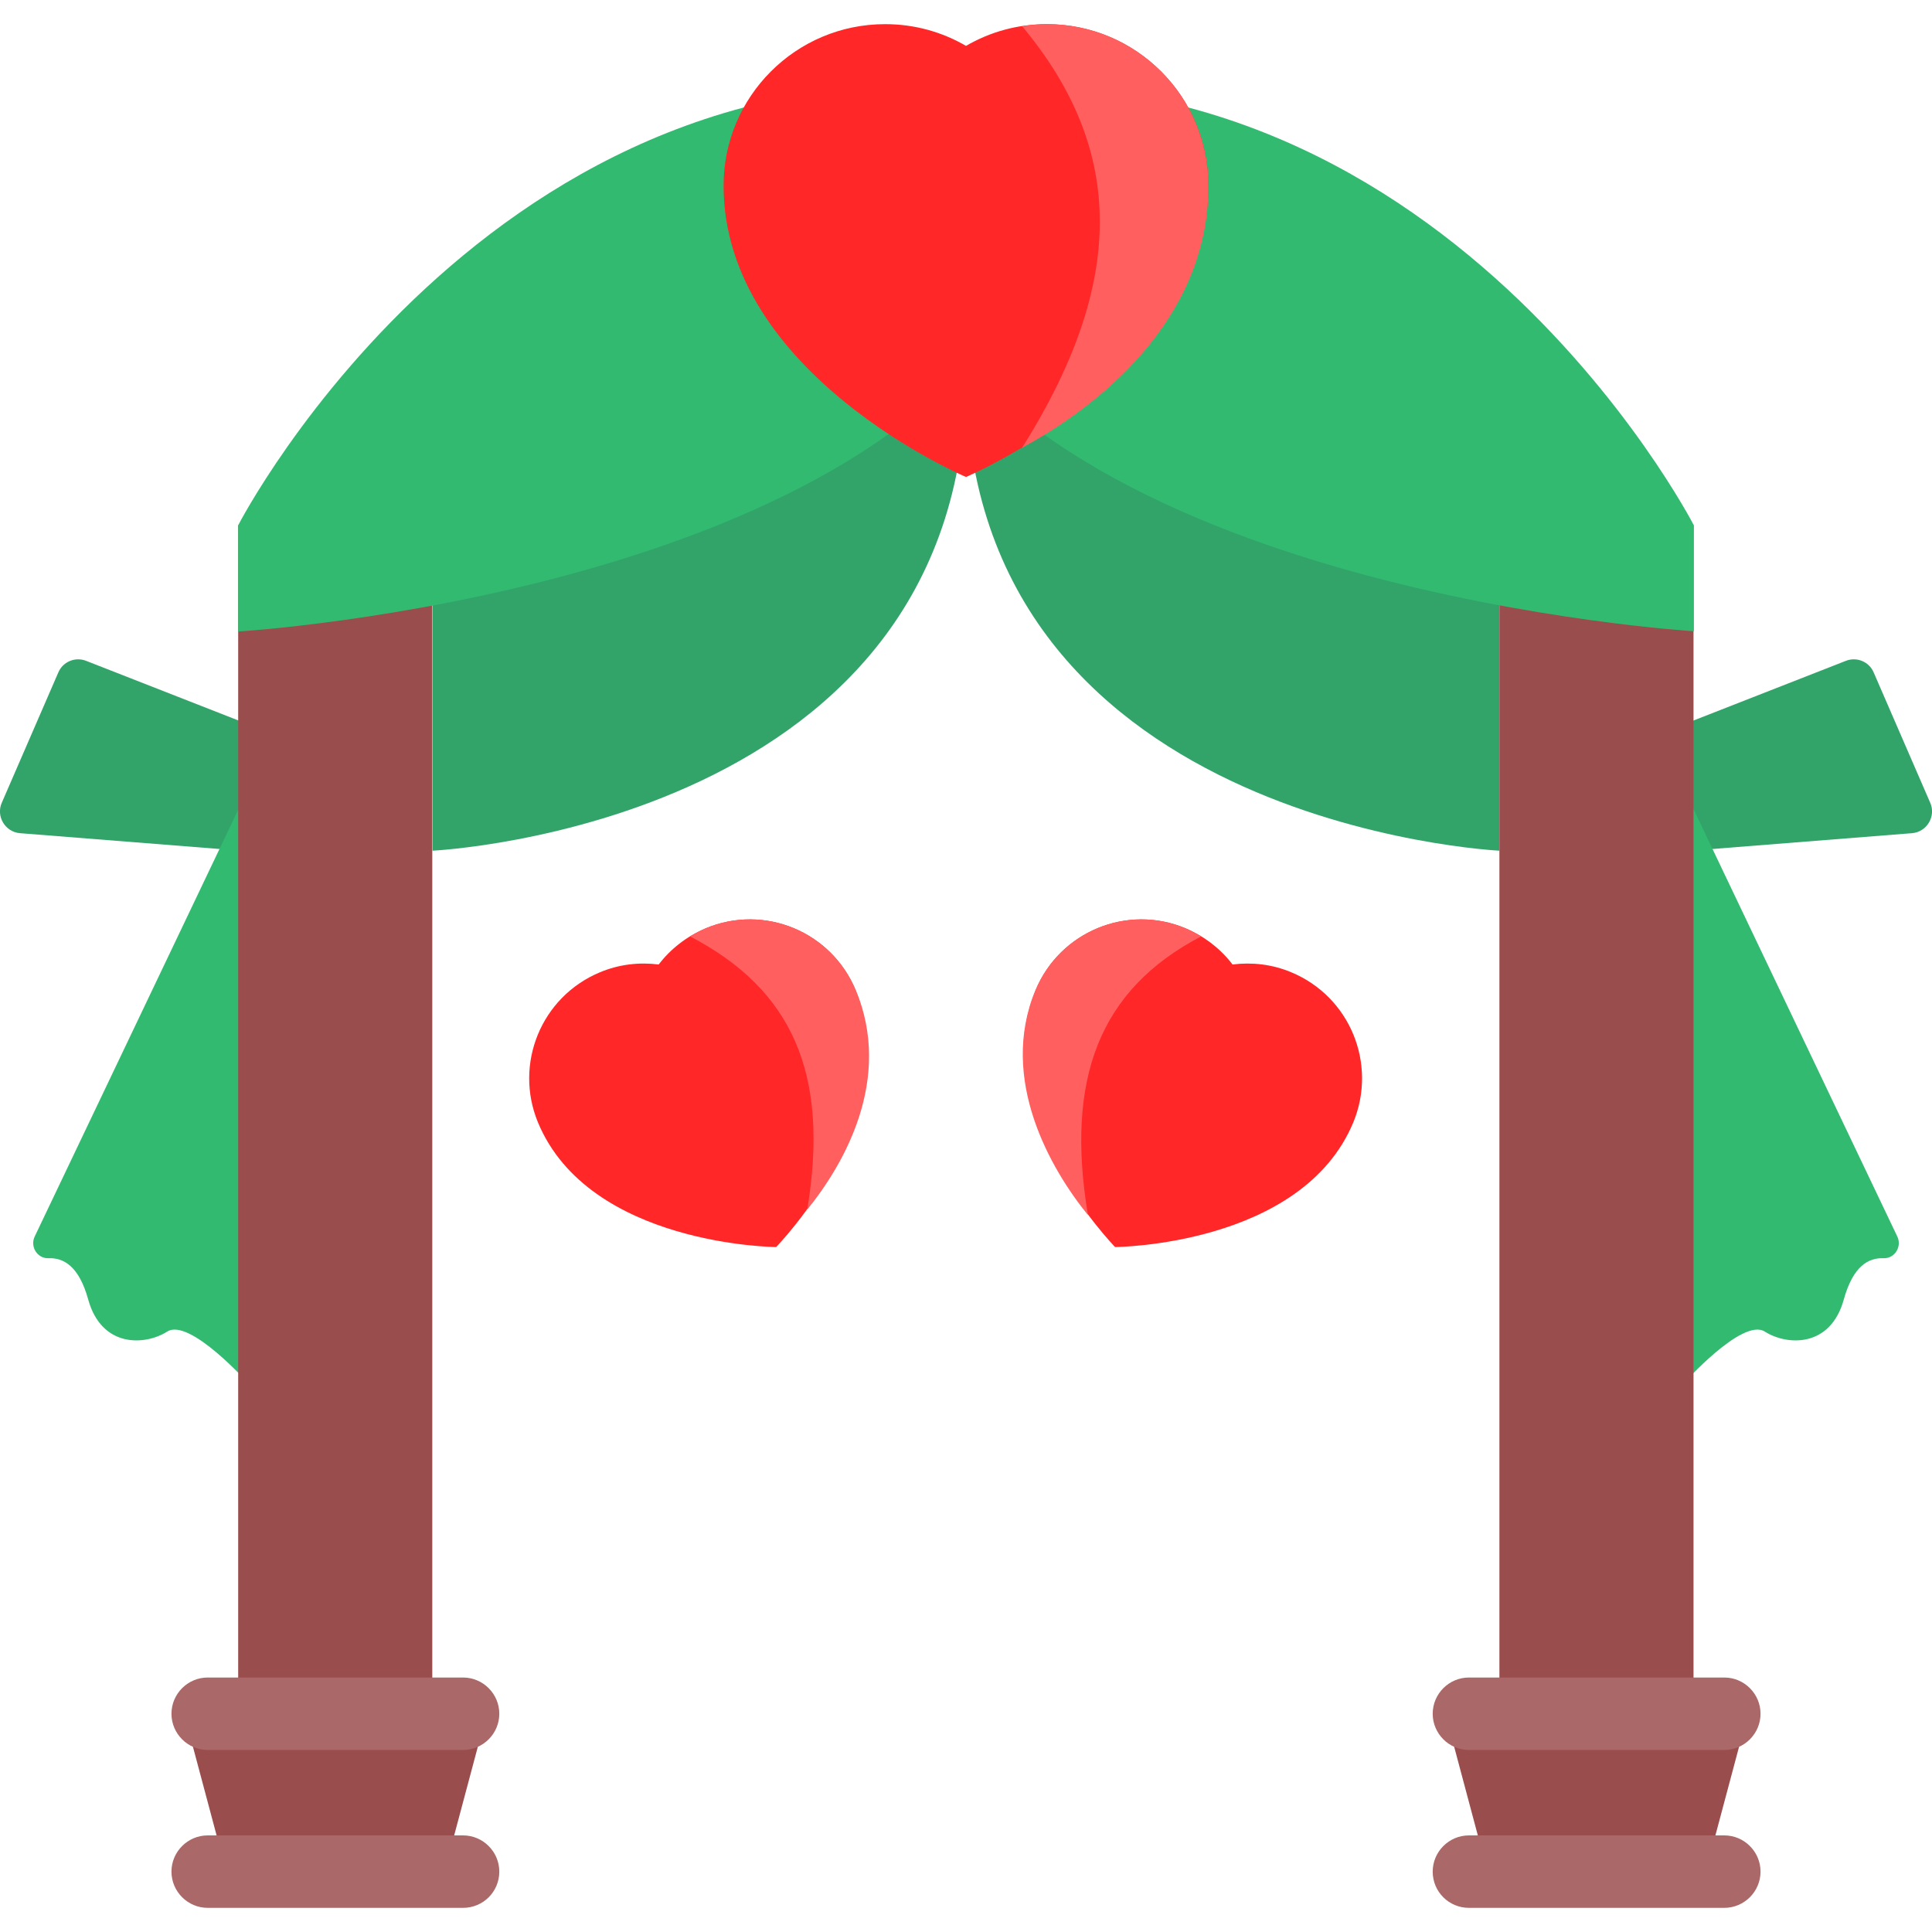
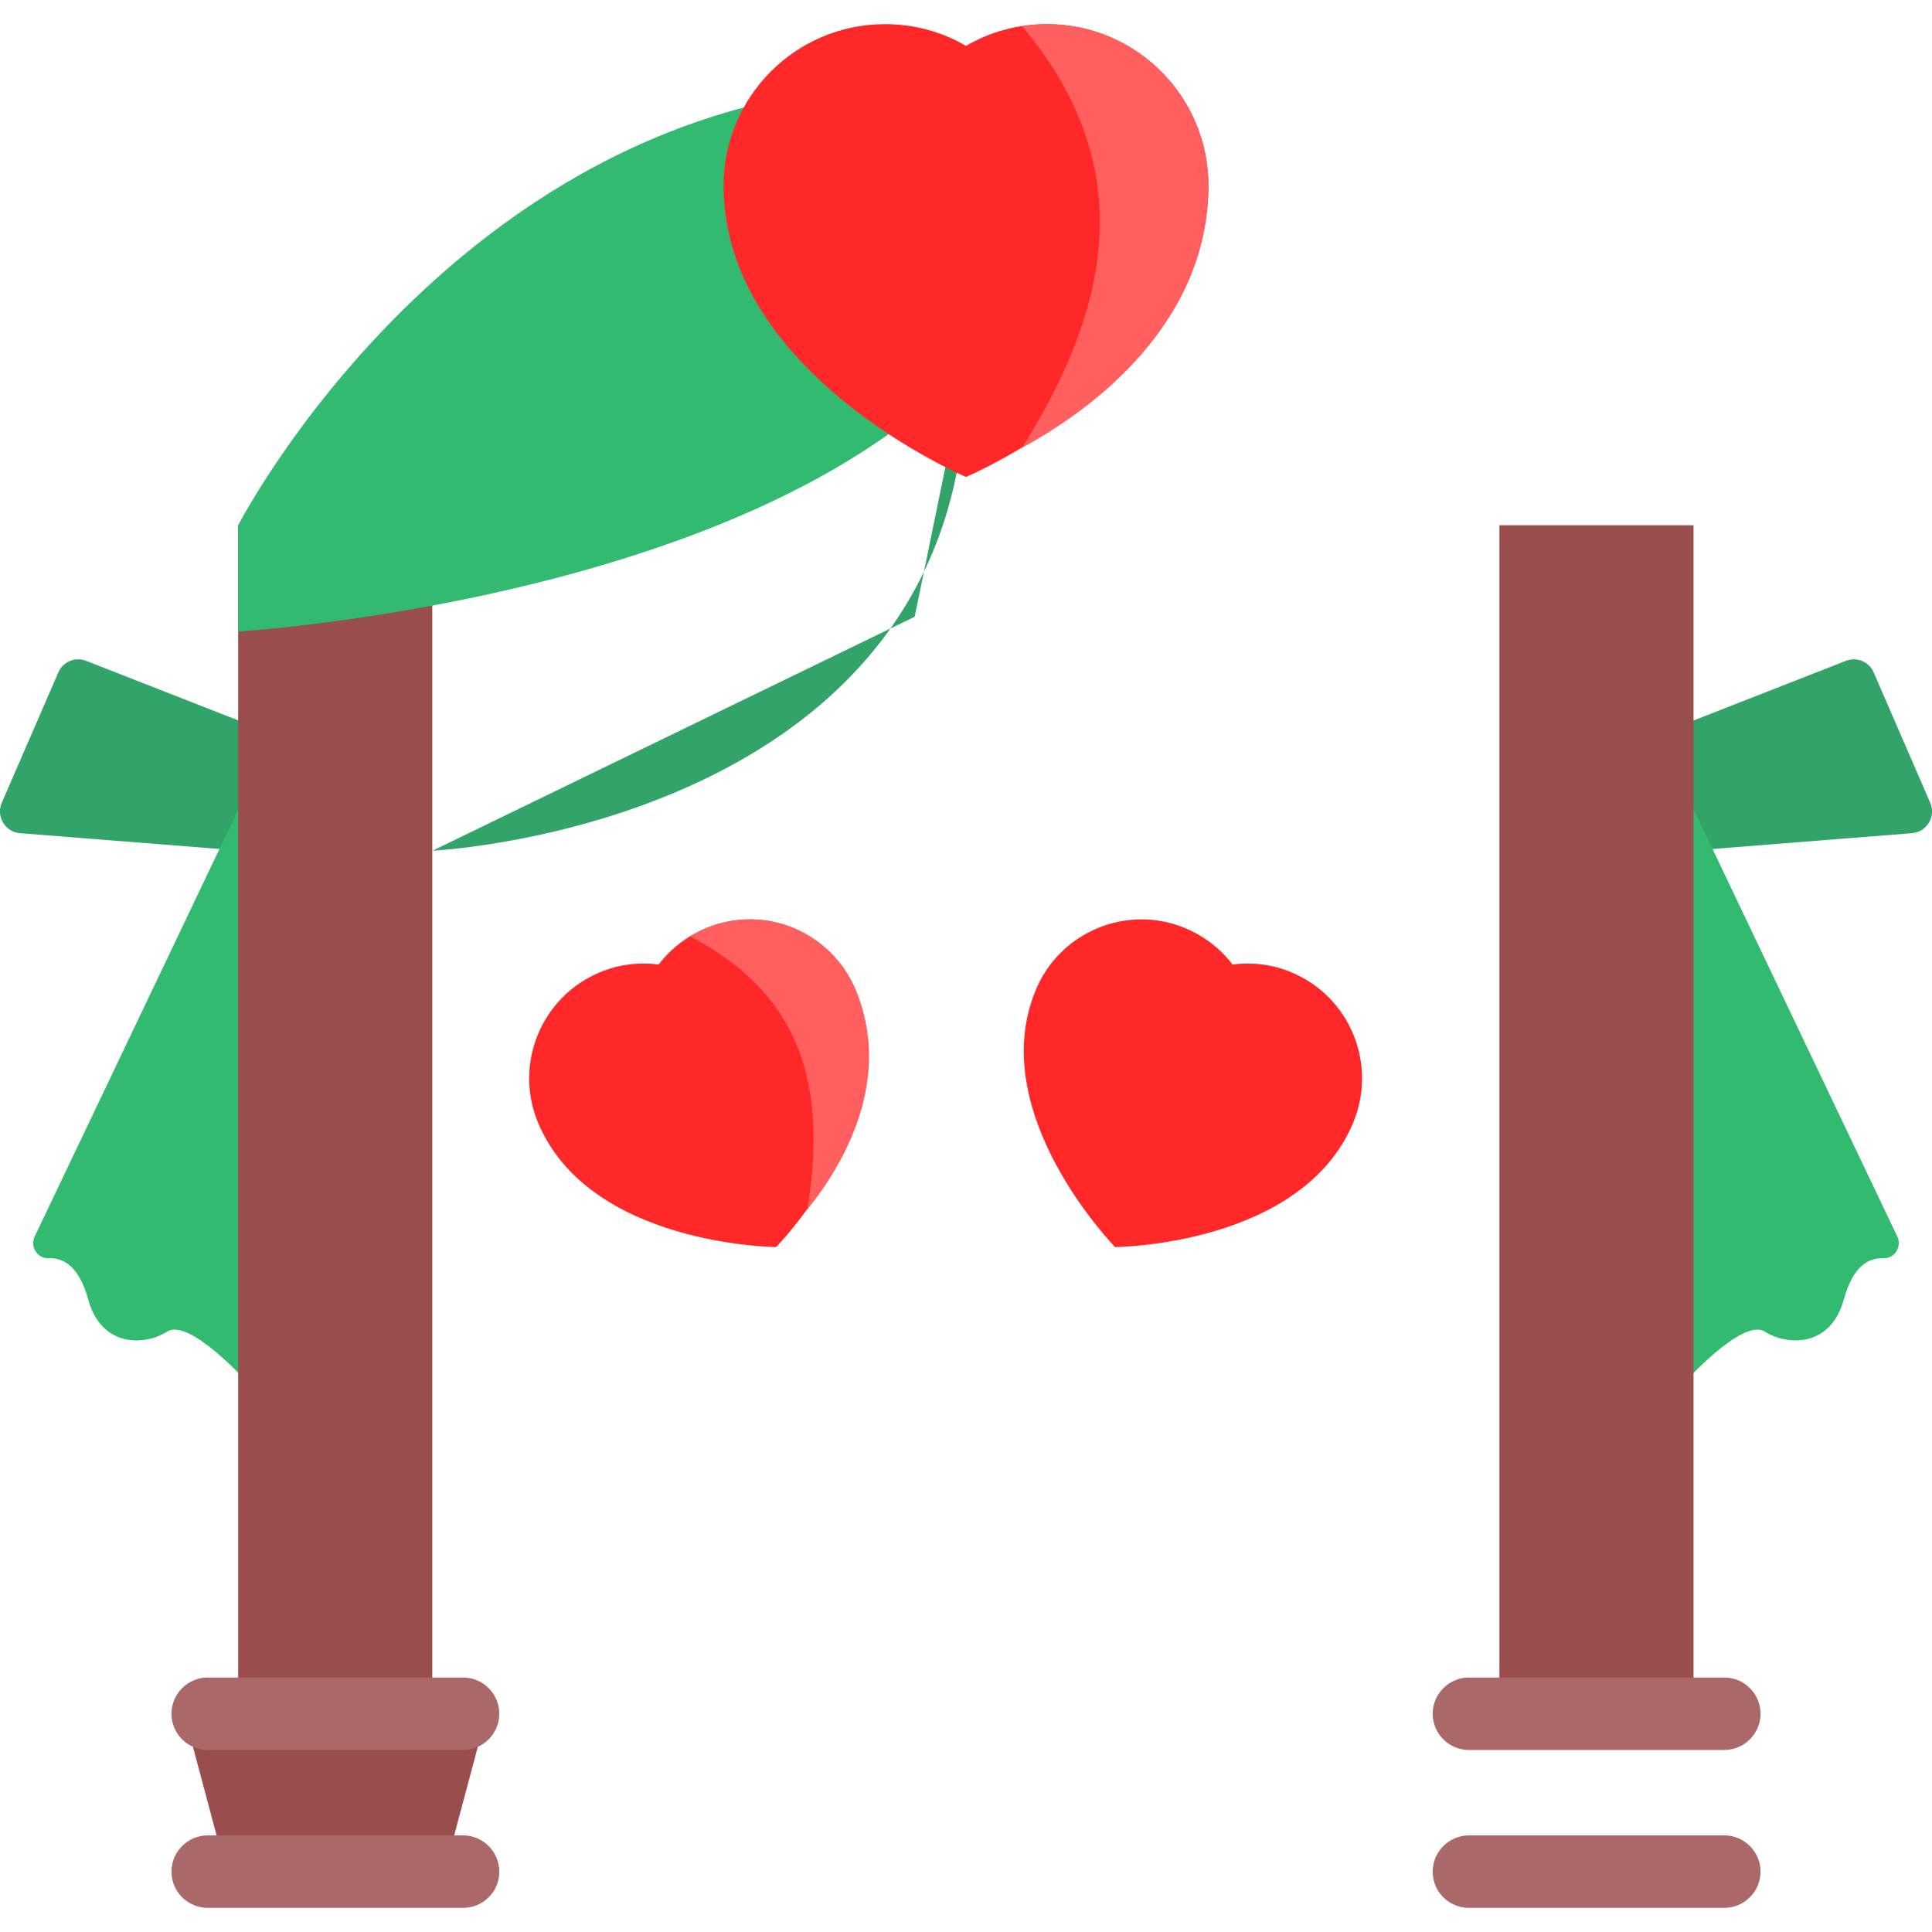
<svg xmlns="http://www.w3.org/2000/svg" xml:space="preserve" id="wedding-venue" x="0" y="0" enable-background="new 0 0 64 64" version="1.1" viewBox="0 0 64 64">
  <g>
    <g>
      <path fill="#32a46a" d="M50.22 26.17l10.93-4.28c.36-.14.77.03.92.39l1.87 4.31c.2.45-.11.97-.6 1.01l-11.99.95M13.78 26.17L2.85 21.89c-.36-.14-.77.03-.92.39l-1.87 4.31c-.2.45.11.97.6 1.01l11.99.95" />
    </g>
    <g>
-       <path fill="#32a46a" d="M32,12.15c-0.2,15.18,17.67,16.03,17.67,16.03V18.09L33.7,10.35" />
-       <path fill="#32a46a" d="M32,12.15c0.2,15.18-17.67,16.03-17.67,16.03V18.09l15.97-7.75" />
+       <path fill="#32a46a" d="M32,12.15c0.2,15.18-17.67,16.03-17.67,16.03l15.97-7.75" />
      <g>
        <path fill="#32ba70" d="M55.75 26.07l7.1 14.89c.16.33-.08.73-.45.72-.5-.02-1.01.25-1.32 1.36-.44 1.61-1.88 1.54-2.62 1.07-.74-.47-2.71 1.74-2.71 1.74M8.25 26.07l-7.1 14.89c-.16.33.08.73.45.72.5-.02 1.01.25 1.32 1.36.44 1.61 1.88 1.54 2.62 1.07.74-.47 2.71 1.74 2.71 1.74" />
      </g>
      <g>
        <g>
          <rect width="6.43" height="39.45" x="7.89" y="17.4" fill="#9a4d4d" />
          <g>
            <g>
              <polygon fill="#9a4d4d" points="14.89 61.38 7.33 61.38 6.15 56.96 16.07 56.96" />
              <path fill="#aa6868" d="M15.34 57.97H6.88c-.66 0-1.2-.54-1.2-1.2l0 0c0-.66.54-1.2 1.2-1.2h8.46c.66 0 1.2.54 1.2 1.2l0 0C16.54 57.43 16 57.97 15.34 57.97zM15.34 63.2H6.88c-.66 0-1.2-.54-1.2-1.2l0 0c0-.66.54-1.2 1.2-1.2h8.46c.66 0 1.2.54 1.2 1.2l0 0C16.54 62.67 16 63.2 15.34 63.2z" />
            </g>
          </g>
          <path fill="#32ba70" d="M34.25,8.8C29.44,19.62,7.89,20.92,7.89,20.92V17.4c0,0,8.81-17.13,26.36-14.25V8.8z" />
        </g>
        <g>
          <rect width="6.43" height="39.45" x="49.67" y="17.4" fill="#9a4d4d" />
          <g>
            <g>
-               <polygon fill="#9a4d4d" points="49.11 61.38 56.67 61.38 57.85 56.96 47.93 56.96" />
              <path fill="#aa6868" d="M48.66 57.97h8.46c.66 0 1.2-.54 1.2-1.2l0 0c0-.66-.54-1.2-1.2-1.2h-8.46c-.66 0-1.2.54-1.2 1.2l0 0C47.46 57.43 48 57.97 48.66 57.97zM48.66 63.2h8.46c.66 0 1.2-.54 1.2-1.2l0 0c0-.66-.54-1.2-1.2-1.2h-8.46c-.66 0-1.2.54-1.2 1.2l0 0C47.46 62.67 48 63.2 48.66 63.2z" />
            </g>
          </g>
-           <path fill="#32ba70" d="M29.75,8.8c4.81,10.82,26.36,12.11,26.36,12.11V17.4c0,0-8.81-17.13-26.36-14.25V8.8z" />
        </g>
      </g>
    </g>
    <g>
      <g>
        <g>
          <g>
            <g>
              <g>
                <path fill="#ff2727" d="M34.68,0.8c-0.98,0-1.89,0.26-2.68,0.72c-0.79-0.46-1.7-0.72-2.68-0.72c-2.96,0-5.35,2.4-5.35,5.35         c0,6.25,8.03,9.65,8.03,9.65s8.03-3.4,8.03-9.65C40.03,3.19,37.63,0.8,34.68,0.8z" />
              </g>
            </g>
          </g>
          <g>
            <path fill="#ff5f5f" d="M34.68,0.8c-0.28,0-0.55,0.03-0.82,0.07c3.44,4.12,3.42,8.52,0,13.96c2.39-1.29,6.17-4.16,6.17-8.67       C40.03,3.19,37.63,0.8,34.68,0.8z" />
          </g>
        </g>
      </g>
    </g>
    <g>
      <g>
        <g>
          <g>
            <g>
              <g>
                <path fill="#ff2727" d="M23.38,30.75c-0.64,0.27-1.17,0.69-1.56,1.2c-0.64-0.08-1.31-0.01-1.95,0.26         c-1.94,0.81-2.85,3.03-2.05,4.97c1.7,4.09,7.89,4.13,7.89,4.13s4.33-4.42,2.63-8.51C27.54,30.86,25.32,29.94,23.38,30.75z" />
              </g>
            </g>
          </g>
          <g>
            <path fill="#ff5f5f" d="M23.38,30.75c-0.18,0.08-0.35,0.17-0.52,0.27c3.38,1.76,4.63,4.55,3.88,9.05       c1.22-1.5,2.84-4.32,1.61-7.27C27.54,30.86,25.32,29.94,23.38,30.75z" />
          </g>
        </g>
      </g>
    </g>
    <g>
      <g>
        <g>
          <g>
            <g>
              <g>
                <path fill="#ff2727" d="M39.27,30.75c0.64,0.27,1.17,0.69,1.56,1.2c0.64-0.08,1.31-0.01,1.95,0.26         c1.94,0.81,2.85,3.03,2.05,4.97c-1.7,4.09-7.89,4.13-7.89,4.13s-4.33-4.42-2.63-8.51C35.11,30.86,37.34,29.94,39.27,30.75z" />
              </g>
            </g>
          </g>
          <g>
-             <path fill="#ff5f5f" d="M39.27,30.75c0.18,0.08,0.35,0.17,0.52,0.27c-3.38,1.76-4.5,4.73-3.75,9.23       c-1.22-1.5-2.97-4.49-1.74-7.45C35.11,30.86,37.34,29.94,39.27,30.75z" />
-           </g>
+             </g>
        </g>
      </g>
    </g>
  </g>
</svg>